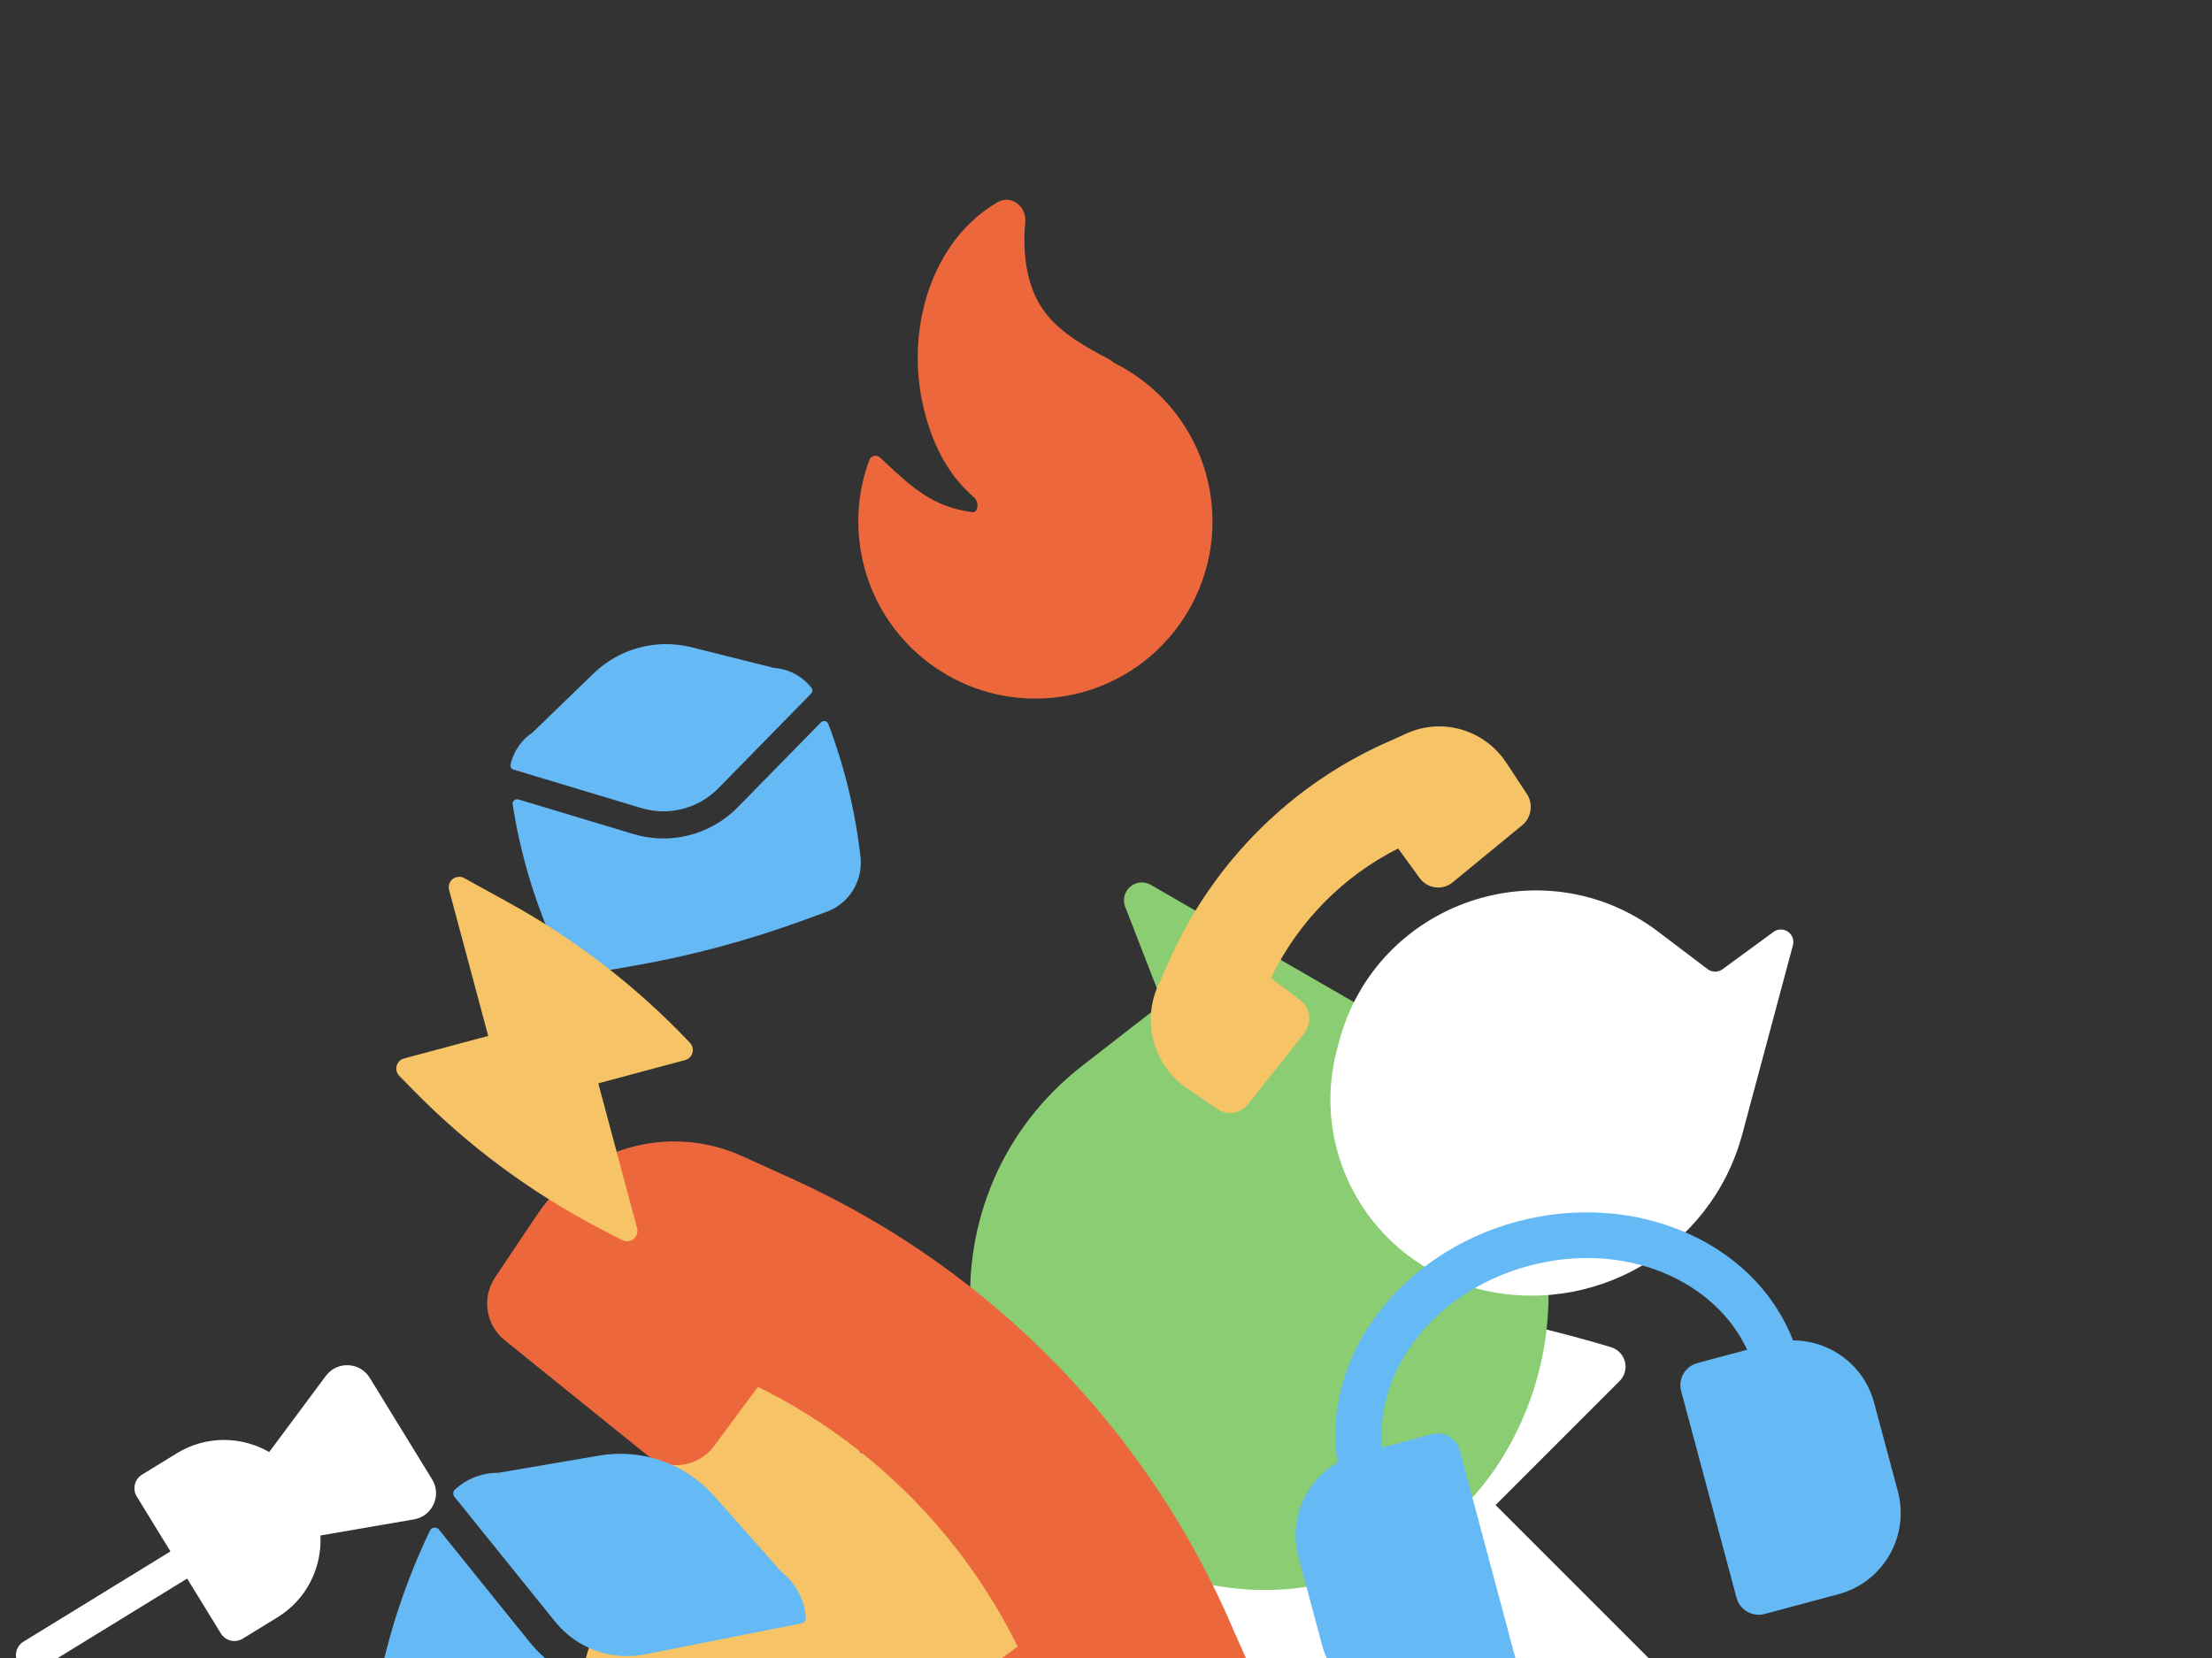
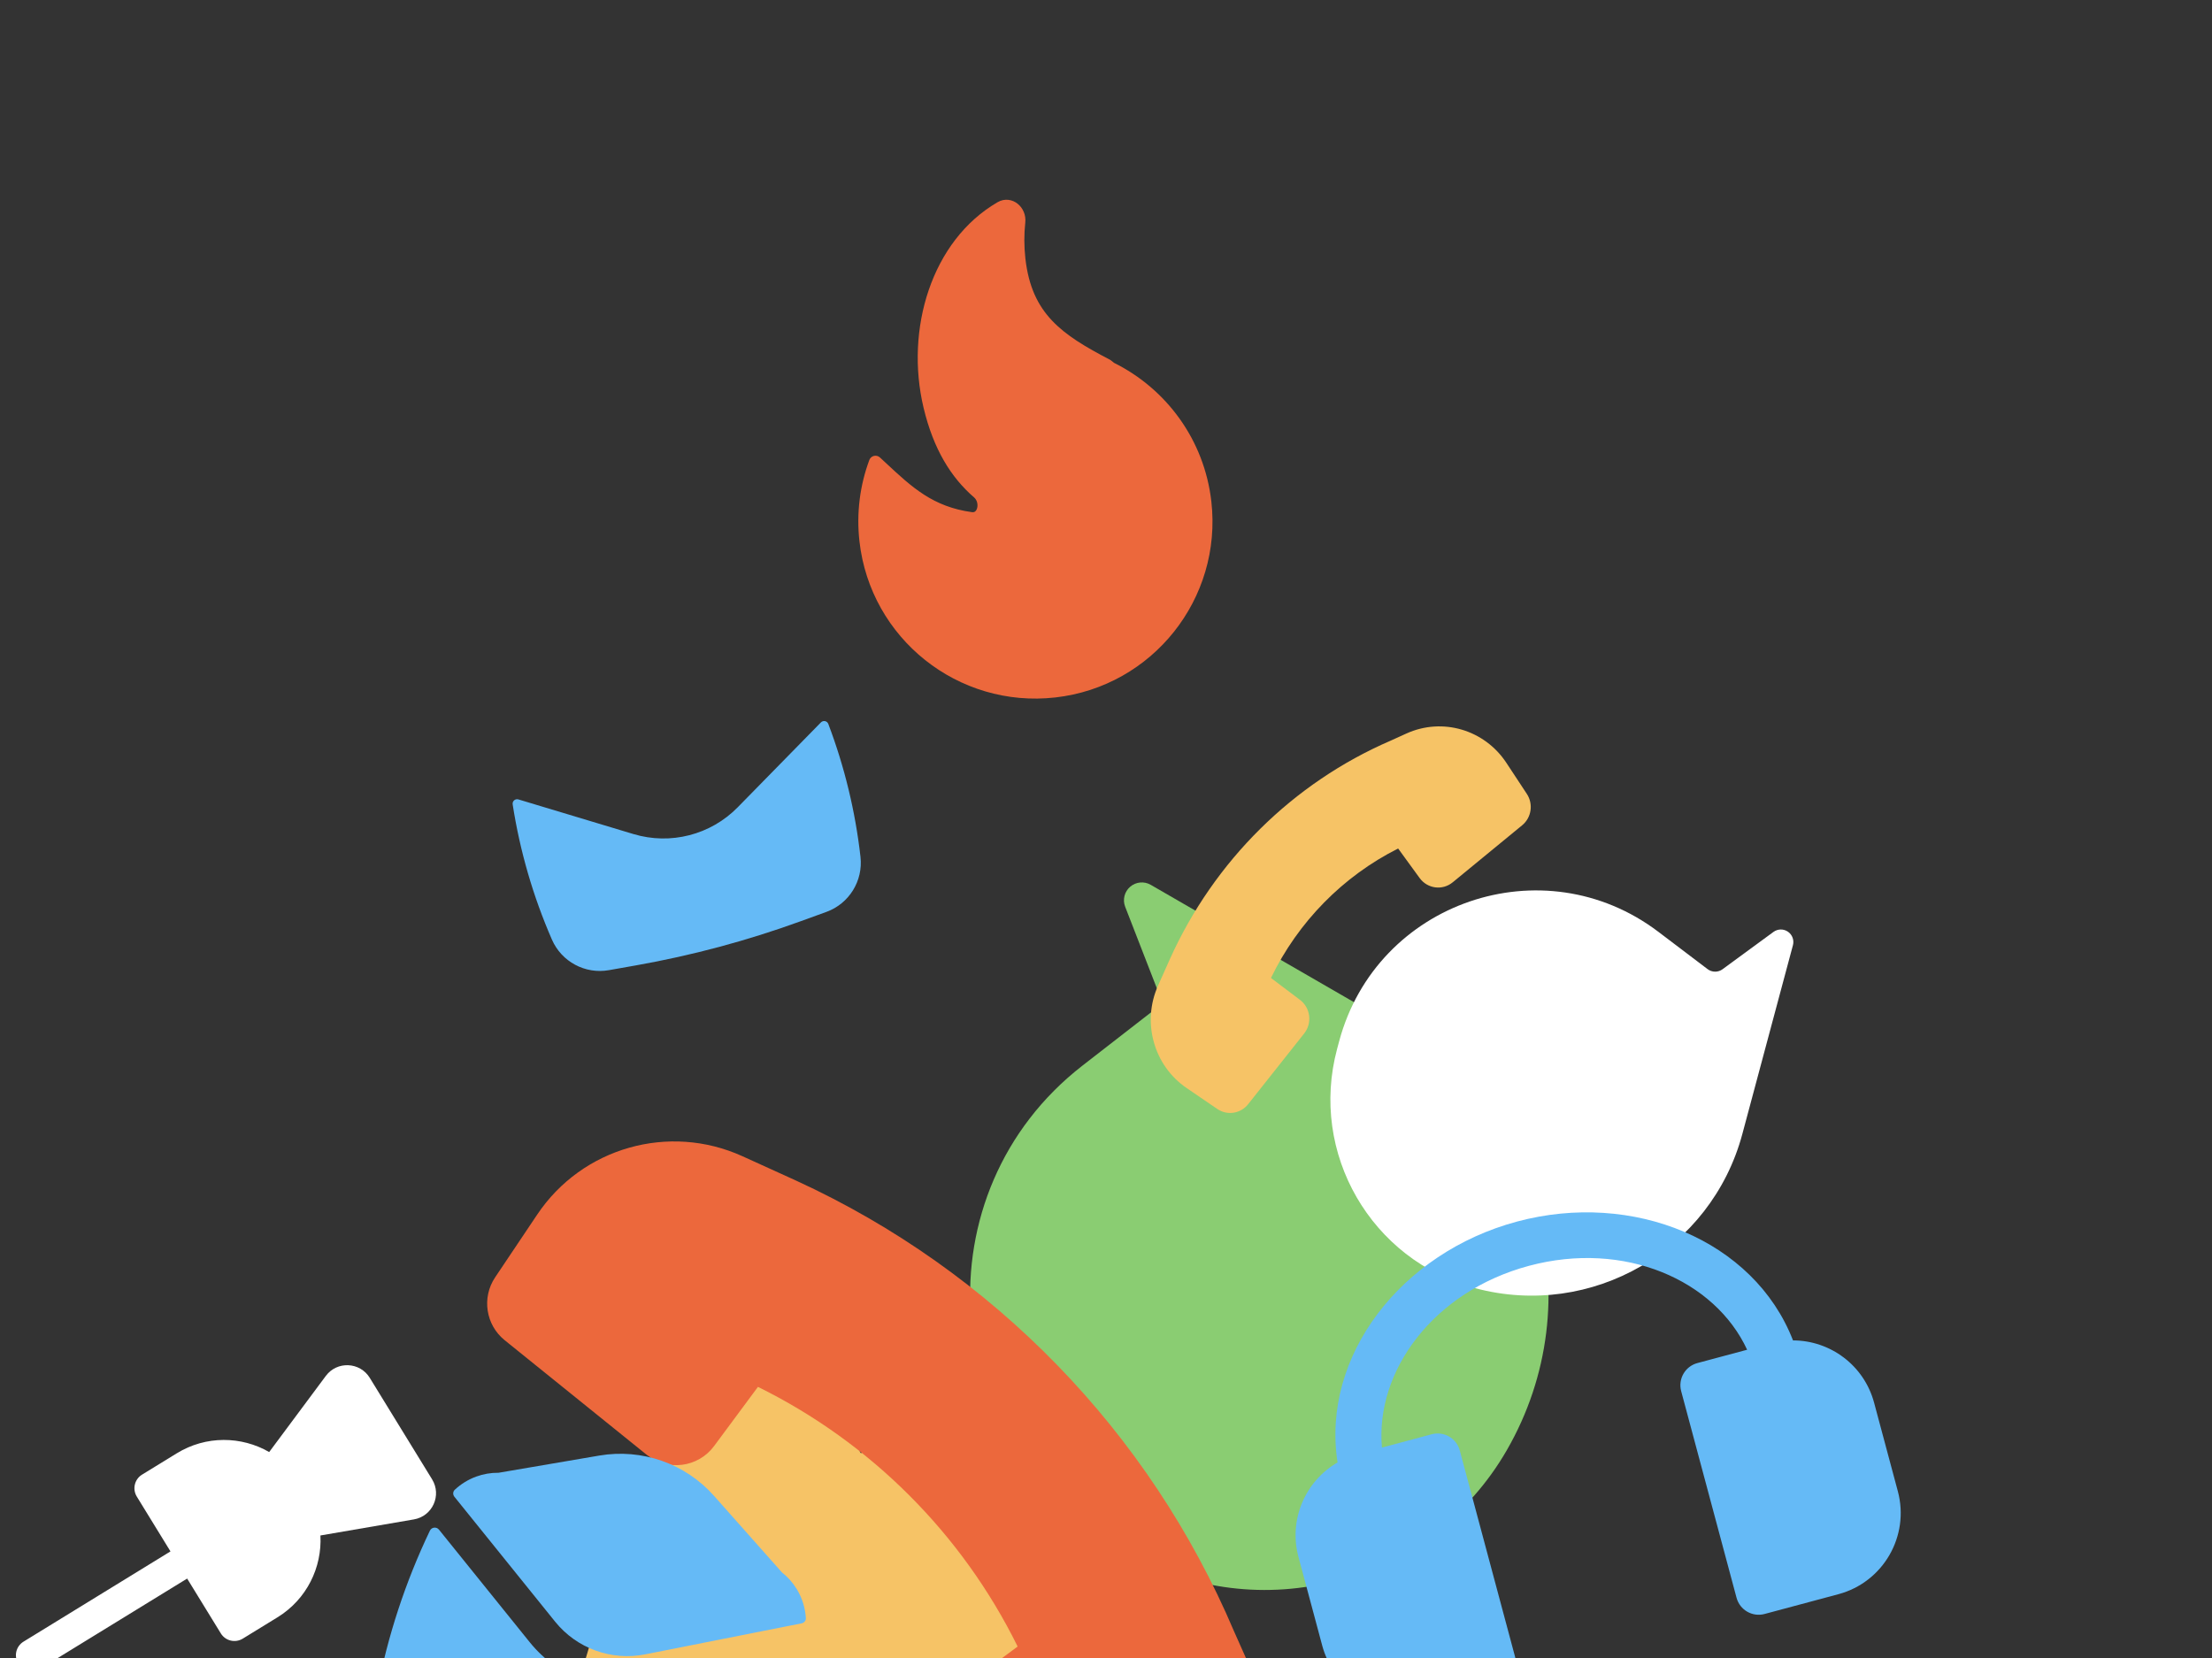
<svg xmlns="http://www.w3.org/2000/svg" width="667" height="500" viewBox="0 0 667 500" fill="none">
  <rect x="0" y="0" width="667" height="500" fill="#333333" stroke="none" />
  <g clip-path="url(#clip0_106_1574)">
-     <path d="M334.943 394.732C337.027 393.528 339.628 393.686 341.551 395.132C343.474 396.578 344.348 399.033 343.771 401.369L336.67 430.115C326.096 472.915 308.955 513.818 285.856 551.369C285.348 552.232 284.616 552.98 283.686 553.517C280.815 555.175 277.144 554.191 275.487 551.32L249.617 506.512L174.878 549.662C172.82 550.85 170.254 550.712 168.335 549.309C166.416 547.907 165.506 545.504 166.013 543.182L168.772 530.562C178.43 486.385 195.057 444.026 218.029 405.076L224.13 394.733C225.214 392.894 227.193 391.77 229.328 391.78C231.462 391.79 233.431 392.932 234.498 394.781L259.588 438.238L334.943 394.732Z" fill="#F6C366" />
-     <path d="M318.051 399.194C316.312 397.455 315.78 394.846 316.698 392.565C317.617 390.283 319.81 388.771 322.269 388.723L352.525 388.13C397.573 387.247 442.487 393.349 485.666 406.219C486.653 406.492 487.585 407.017 488.361 407.793C490.757 410.188 490.757 414.073 488.361 416.468L450.969 453.86L513.336 516.227C515.054 517.944 515.596 520.514 514.719 522.779C513.842 525.045 511.711 526.579 509.284 526.692L496.096 527.307C449.93 529.459 403.716 524.249 359.188 511.874L347.364 508.588C345.262 508.003 343.629 506.347 343.074 504.237C342.519 502.128 343.127 499.882 344.669 498.339L380.933 462.076L318.051 399.194Z" fill="white" />
+     <path d="M334.943 394.732C337.027 393.528 339.628 393.686 341.551 395.132C343.474 396.578 344.348 399.033 343.771 401.369L336.67 430.115C326.096 472.915 308.955 513.818 285.856 551.369C285.348 552.232 284.616 552.98 283.686 553.517C280.815 555.175 277.144 554.191 275.487 551.32L249.617 506.512L174.878 549.662C172.82 550.85 170.254 550.712 168.335 549.309C166.416 547.907 165.506 545.504 166.013 543.182L168.772 530.562C178.43 486.385 195.057 444.026 218.029 405.076L224.13 394.733C225.214 392.894 227.193 391.77 229.328 391.78C231.462 391.79 233.431 392.932 234.498 394.781L259.588 438.238L334.943 394.732" fill="#F6C366" />
    <path d="M336.345 466.449C282.445 435.329 277.254 359.514 326.409 321.338L347.423 305.018C349.304 303.558 350.002 301.036 349.139 298.817L339.28 273.439C338.452 271.309 339.059 268.89 340.793 267.402C342.527 265.915 345.011 265.684 346.99 266.827L419.912 308.929C464.884 334.893 480.292 392.397 454.328 437.369C431.083 477.629 379.602 491.424 339.342 468.179L336.345 466.449Z" fill="#8ACD72" />
    <path d="M240.101 356.044C299.405 383.273 346.556 431.724 372.117 491.961L376.419 501.617C386.261 523.708 378.784 549.677 358.7 563.151L339.892 575.77C333.778 579.872 325.542 578.623 320.918 572.892L286.395 530.099C281.324 523.813 282.505 514.57 288.994 509.762L306.857 496.524C290.101 462.554 262.521 434.975 228.552 418.219L215.314 436.082C210.505 442.57 201.263 443.752 194.977 438.681L152.182 404.156C146.453 399.534 145.203 391.3 149.303 385.185L162.001 366.248C175.551 346.039 201.735 338.602 223.885 348.672L240.077 356.033L240.101 356.044Z" fill="#EC683C" />
    <path d="M403.808 313.993C415.078 271.934 465.372 254.698 500.071 281.003L514.904 292.249C516.232 293.255 518.063 293.27 519.406 292.286L534.77 281.027C536.06 280.083 537.805 280.054 539.124 280.957C540.443 281.86 541.048 283.496 540.635 285.04L525.388 341.943C515.985 377.035 479.915 397.86 444.823 388.457C413.407 380.039 394.764 347.747 403.182 316.331L403.808 313.993Z" fill="white" />
    <path d="M143.582 445.281C141.2 446.153 139 447.5 137.127 449.255C136.535 449.81 136.511 450.726 137.02 451.359L167.387 489.026C173.9 497.105 184.358 500.902 194.537 498.884L241.723 489.529C242.485 489.378 243.045 488.712 242.998 487.937C242.811 484.852 241.872 481.89 240.307 479.293L240.315 479.276L240.254 479.207C239.091 477.3 237.589 475.593 235.798 474.185L215.312 451.094C206.656 441.338 193.577 436.741 180.719 438.936L150.327 444.125C148.012 444.097 145.735 444.495 143.603 445.273L143.582 445.281Z" fill="#65BAF6" />
    <path d="M240.64 502.134C240.92 500.978 239.903 499.93 238.737 500.161L196.452 508.545C182.681 511.275 168.532 506.137 159.72 495.207L132.365 461.275C131.612 460.342 130.147 460.504 129.63 461.586C122.262 477.003 116.903 493.315 113.693 510.121C112.049 518.73 116.519 527.344 124.505 530.956L133.574 535.057C152.397 543.569 171.923 550.432 191.932 555.568L201.572 558.043C210.062 560.222 218.938 556.299 223.042 548.555C230.826 533.864 236.735 518.268 240.64 502.134Z" fill="#65BAF6" />
    <path d="M300.8 60.98C302.963 59.724 305.284 60.168 306.893 61.474C308.456 62.742 309.404 64.84 309.162 67.091C308.779 70.645 308.778 74.297 309.198 78.001C310.157 86.457 312.96 92.138 317.184 96.632C321.477 101.2 327.334 104.651 334.667 108.463C334.782 108.523 334.891 108.594 334.993 108.676L335.912 109.414C351.601 117.2 363.148 132.546 365.269 151.253C368.592 180.554 347.532 207 318.231 210.323C288.93 213.645 262.483 192.585 259.161 163.284C258.185 154.681 259.313 146.318 262.136 138.715C262.366 138.097 262.889 137.633 263.531 137.48C264.172 137.327 264.848 137.504 265.333 137.952C265.96 138.531 266.574 139.104 267.18 139.668C274.998 146.951 281.307 152.829 293.058 154.441C293.557 154.51 293.849 154.384 294.048 154.226C294.282 154.04 294.522 153.694 294.654 153.171C294.929 152.08 294.609 150.764 293.703 149.981C286.843 144.051 281.485 135.553 278.484 122.94C272.863 99.313 280.858 72.561 300.8 60.98Z" fill="#EC683C" />
-     <path d="M156.51 224.837C155.285 226.552 154.407 228.508 153.946 230.591C153.801 231.25 154.214 231.89 154.86 232.084L193.363 243.679C201.621 246.166 210.577 243.865 216.613 237.706L244.595 209.152C245.047 208.691 245.118 207.971 244.722 207.461C243.147 205.433 241.113 203.841 238.821 202.794L238.819 202.778L238.745 202.759C237.052 201.997 235.221 201.531 233.332 201.404L208.446 195.174C197.931 192.542 186.801 195.524 179.01 203.062L160.595 220.879C158.994 221.946 157.619 223.287 156.521 224.821L156.51 224.837Z" fill="#65BAF6" />
    <path d="M249.765 218.307C249.415 217.382 248.226 217.141 247.534 217.847L222.458 243.434C214.292 251.768 202.175 254.881 191.003 251.516L156.318 241.071C155.364 240.784 154.435 241.583 154.588 242.567C156.766 256.6 160.742 270.304 166.424 283.34C169.334 290.017 176.442 293.829 183.615 292.561L191.76 291.12C208.666 288.129 225.281 283.677 241.417 277.814L249.192 274.989C256.038 272.502 260.287 265.646 259.469 258.408C257.918 244.678 254.655 231.207 249.765 218.307Z" fill="#65BAF6" />
-     <path d="M135.415 268.36C135.089 267.142 135.522 265.848 136.514 265.071C137.506 264.293 138.867 264.184 139.971 264.793L153.553 272.284C173.777 283.437 192.15 297.656 208.018 314.435C208.386 314.809 208.666 315.281 208.811 315.824C209.261 317.502 208.265 319.226 206.588 319.675L180.407 326.69L192.108 370.358C192.43 371.561 192.012 372.84 191.042 373.621C190.073 374.402 188.733 374.537 187.627 373.965L181.615 370.858C160.571 359.982 141.392 345.826 124.798 328.921L120.392 324.432C119.608 323.634 119.308 322.48 119.602 321.401C119.897 320.322 120.742 319.481 121.822 319.192L147.213 312.388L135.415 268.36Z" fill="#F6C366" />
    <path d="M130.291 446.101C133.257 450.929 130.407 457.225 124.823 458.185L96.619 463.033C97.135 472.679 92.489 482.301 83.674 487.714L73.199 494.146C70.937 495.535 67.978 494.828 66.589 492.566L56.433 476.028L12.118 503.242C9.856 504.631 6.897 503.924 5.508 501.662C4.119 499.4 4.827 496.441 7.088 495.052L51.404 467.838L41.248 451.3C39.859 449.038 40.566 446.079 42.828 444.69L53.303 438.258C62.118 432.845 72.801 433.053 81.171 437.876L98.251 414.915C101.633 410.368 108.537 410.675 111.502 415.504L130.291 446.101Z" fill="white" />
    <path d="M540.66 404.211C551.846 404.215 562.081 411.681 565.114 423.001L572.27 449.705C575.892 463.225 567.869 477.121 554.35 480.743L532.096 486.706C528.409 487.694 524.619 485.506 523.631 481.819L506.935 419.509C505.948 415.822 508.136 412.032 511.823 411.044L526.823 407.025C517.112 386.062 489.886 373.989 461.033 381.72C432.18 389.452 414.638 413.519 416.709 436.529L431.71 432.51C435.397 431.522 439.187 433.71 440.175 437.397L456.871 499.707C457.859 503.394 455.67 507.184 451.983 508.172L437.18 512.139C443.613 524.09 457.619 530.514 471.298 526.848L481.494 524.116C482.387 516.884 487.55 510.568 495.021 508.566C504.854 505.931 514.96 511.766 517.594 521.599C520.229 531.431 514.394 541.537 504.562 544.172C497.09 546.174 489.461 543.285 485.072 537.468L474.876 540.2C453.515 545.924 431.608 534.815 423.24 515.005C412.017 515.043 401.733 507.566 398.692 496.215L391.536 469.511C388.503 458.192 393.634 446.608 403.319 441.012C398.357 408.91 422.507 377.733 457.455 368.368C492.404 359.004 528.907 373.929 540.66 404.211Z" fill="#65BAF6" />
    <path d="M352.793 289.155C366.128 259.59 389.856 236.084 419.356 223.341L424.085 221.196C434.904 216.289 447.622 220.017 454.221 230.029L460.4 239.406C462.409 242.454 461.798 246.56 458.991 248.865L438.034 266.076C434.955 268.604 430.429 268.015 428.074 264.78L421.591 255.875C404.955 264.229 391.448 277.978 383.242 294.913L391.99 301.512C395.168 303.909 395.746 308.517 393.263 311.651L376.355 332.985C374.091 335.842 370.059 336.465 367.064 334.421L357.79 328.091C347.893 321.335 344.251 308.282 349.183 297.239L352.788 289.167L352.793 289.155Z" fill="#F6C366" />
  </g>
  <defs>
    <clipPath id="clip0_106_1574">
      <rect width="697" height="500" fill="white" transform="matrix(-1 0 0 1 667 0)" />
    </clipPath>
  </defs>
</svg>